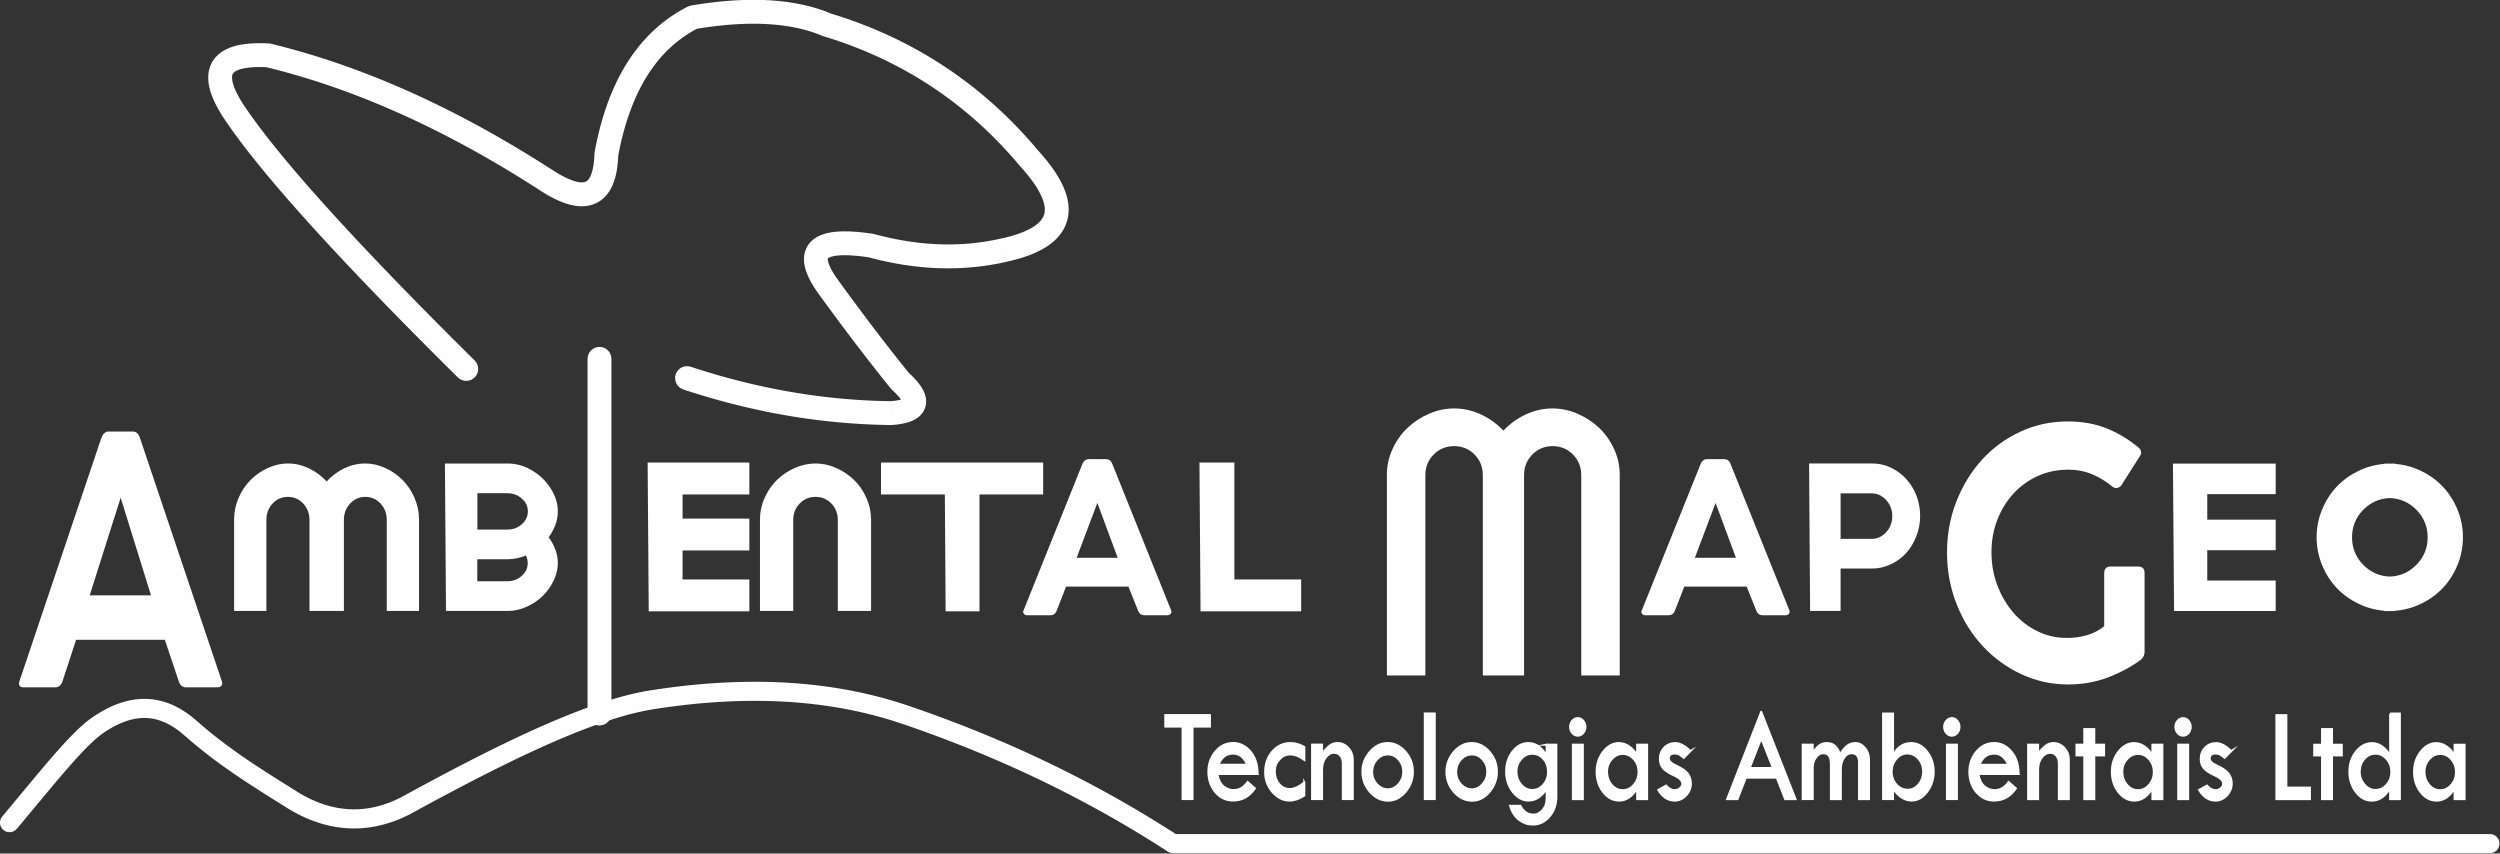
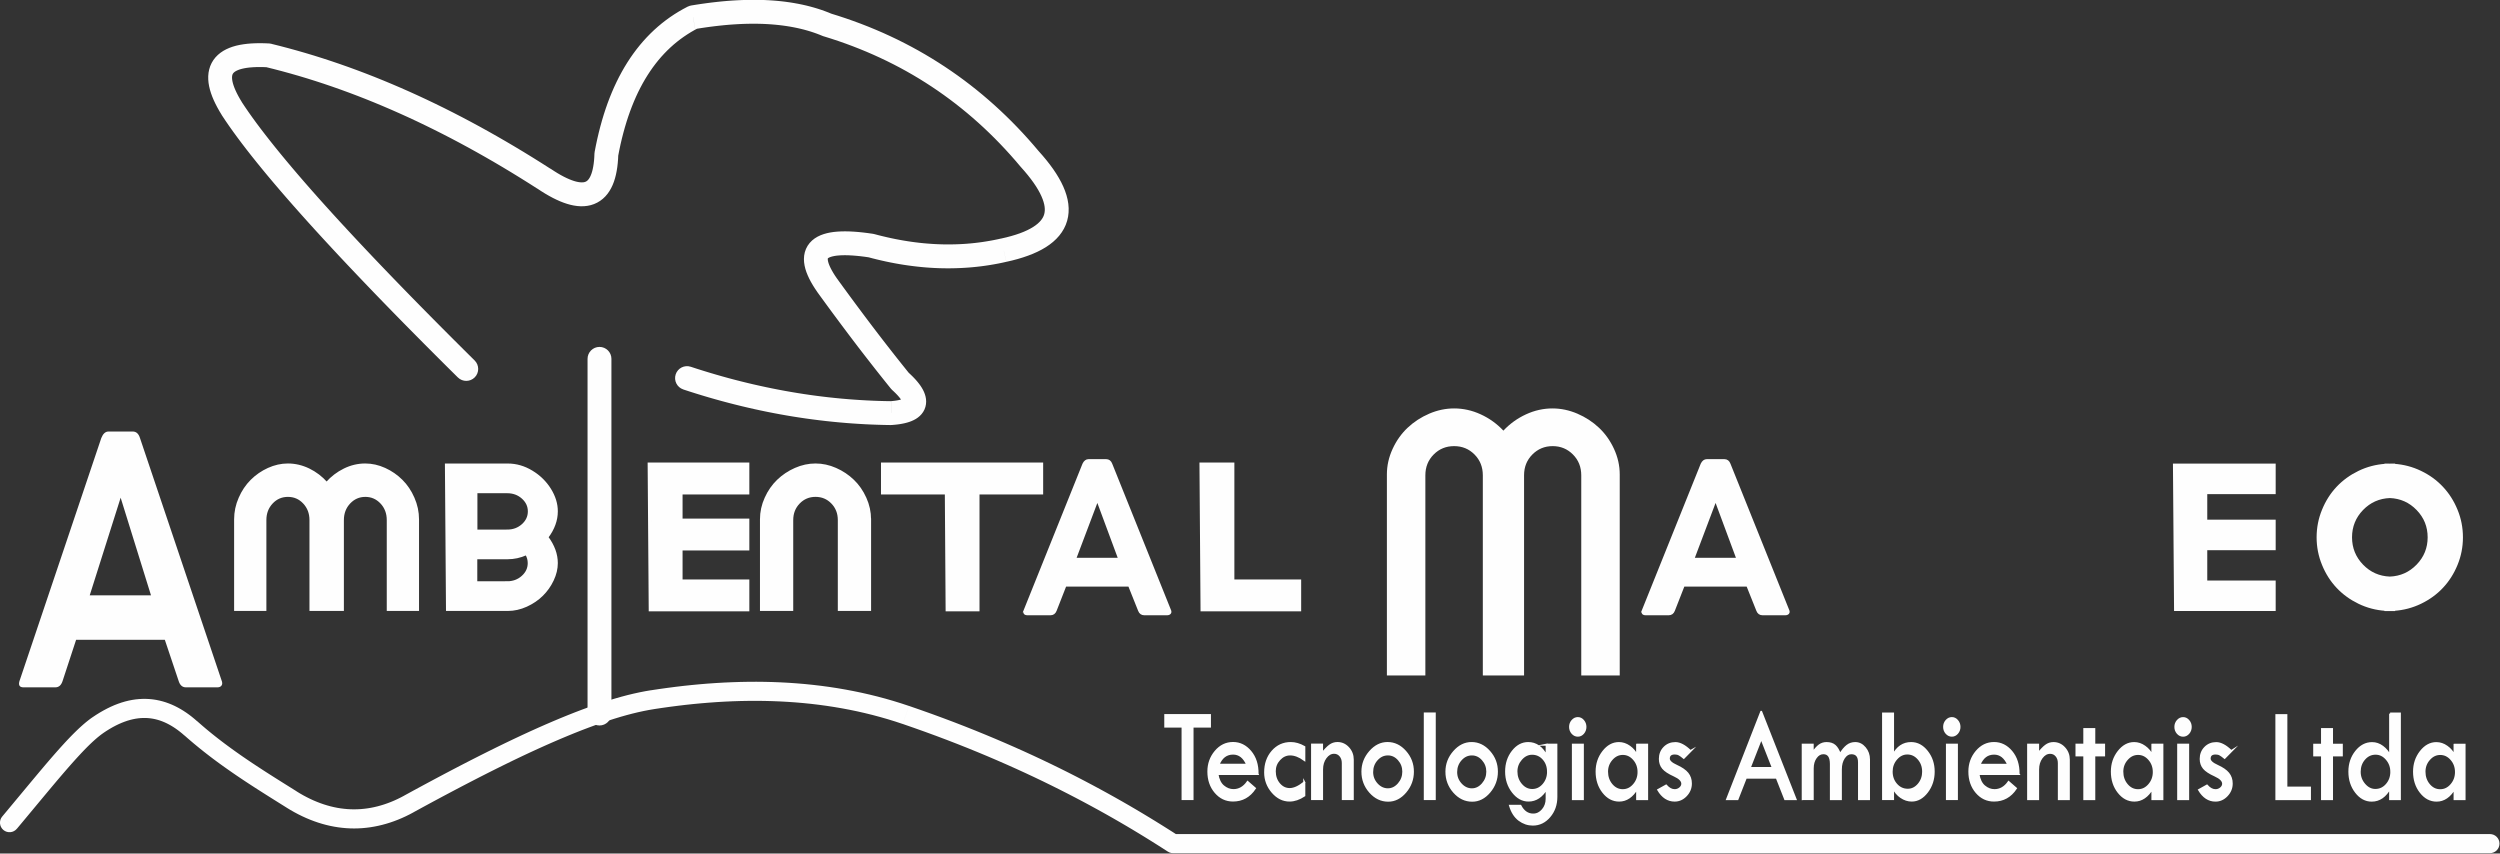
<svg xmlns="http://www.w3.org/2000/svg" xml:space="preserve" width="93.109mm" height="31.788mm" style="clip-rule:evenodd;fill-rule:evenodd;image-rendering:optimizeQuality;shape-rendering:geometricPrecision;text-rendering:geometricPrecision" viewBox="0 0 3039.017 1037.535" id="svg75">
  <rect x="0" y="0" width="3039.017" height="1037.535" fill="#333333" stroke="none" />
  <defs id="defs14">
    <style type="text/css" id="style2">       .str0 {stroke:#FEFEFE;stroke-width:2.49;stroke-miterlimit:22.926}    .fil1 {fill:none}    .fil0 {fill:#91D17B}    .fil2 {fill:#FEFEFE;fill-rule:nonzero}    .fil3 {fill:#FEFEFE;fill-rule:nonzero}     </style>
  </defs>
  <g id="Camada_x0020_1" transform="translate(-102.463,-259.975)">
    <path class="fil1" d="m 994.85,0 c 549.44,0 994.85,445.41 994.85,994.85 0,549.44 -445.41,994.85 -994.85,994.85 C 445.41,1989.7 0,1544.29 0,994.85 0,445.41 445.41,0 994.85,0 Z" id="path28" />
    <path class="fil2 str0" d="m 546.417,824.632 c 8.066,0 15.98,1.764 23.777,5.31 7.746,3.529 14.585,8.25 20.55,14.182 5.932,5.898 10.737,13.006 14.35,21.34 3.663,8.284 5.495,16.921 5.495,25.877 V 1001.403 H 573.857 V 892.182 c 0,-8.368 -2.655,-15.358 -7.948,-20.987 -5.327,-5.646 -11.762,-8.452 -19.357,-8.452 -7.595,0 -14.031,2.823 -19.357,8.452 -5.276,5.646 -7.948,12.619 -7.948,20.987 V 1001.403 H 479.893 V 892.182 c 0,-8.368 -2.672,-15.358 -7.965,-20.987 -5.276,-5.646 -11.762,-8.452 -19.475,-8.452 -7.713,0 -14.199,2.823 -19.475,8.452 -5.293,5.646 -7.948,12.619 -7.948,20.987 V 1001.403 H 388.298 V 891.341 c 0,-8.956 1.832,-17.593 5.478,-25.877 3.613,-8.334 8.435,-15.442 14.35,-21.34 5.965,-5.932 12.787,-10.653 20.55,-14.182 7.78,-3.529 15.694,-5.31 23.777,-5.31 8.704,0 17.173,1.983 25.407,5.965 8.234,3.999 15.425,9.477 21.659,16.467 6.2,-6.99 13.392,-12.451 21.592,-16.467 8.183,-3.999 16.618,-5.965 25.323,-5.965 z" id="path34" />
    <path class="fil2 str0" d="m 779.31,881.612 c 0,10.771 -3.814,21.239 -11.409,31.422 7.595,10.267 11.409,20.752 11.409,31.439 0,6.805 -1.63,13.661 -4.89,20.567 -3.26,6.906 -7.545,13.006 -12.922,18.299 -5.36,5.31 -11.762,9.628 -19.156,13.006 -7.444,3.361 -14.955,5.058 -22.55,5.058 h -73.934 l -1.311,-176.72 h 75.245 c 10.183,0 19.895,2.823 29.187,8.452 9.259,5.595 16.652,12.838 22.113,21.626 5.478,8.788 8.234,17.711 8.234,26.835 z m -60.425,86.218 c 7.276,0 13.527,-2.268 18.652,-6.873 5.125,-4.587 7.679,-10.048 7.679,-16.484 0,-3.949 -0.991,-7.578 -3.025,-10.855 -7.309,3.277 -14.82,4.923 -22.617,4.923 h -38.16 v 29.288 h 37.488 z m 0.168,-62.861 c 7.309,0 13.51,-2.268 18.635,-6.856 5.125,-4.587 7.679,-10.048 7.679,-16.484 0,-6.436 -2.554,-11.914 -7.679,-16.484 -5.125,-4.587 -11.325,-6.856 -18.635,-6.856 h -37.488 v 46.713 h 37.488 z" id="path36" />
    <polygon class="fil2 str0" points="595.13,1077.26 595.13,1100.7 643.44,1100.7 643.44,1121.28 573.12,1121.28 573.12,1121.13 572.35,1016.12 643.44,1016.12 643.44,1036.7 595.13,1036.7 595.13,1056.68 643.44,1056.68 643.44,1077.26 " id="polygon38" transform="matrix(1.68,0,0,1.68,-69.708,-882.731)" />
    <path class="fil2 str0" d="M 1160.123,891.325 V 1001.386 h -37.959 V 892.165 c 0,-8.368 -2.756,-15.358 -8.217,-20.987 -5.461,-5.646 -12.149,-8.452 -20.13,-8.452 -7.981,0 -14.669,2.823 -20.13,8.452 -5.461,5.646 -8.217,12.619 -8.217,20.987 V 1001.386 h -37.942 V 891.325 c 0,-8.973 1.882,-17.593 5.663,-25.877 3.73,-8.334 8.704,-15.442 14.82,-21.34 6.15,-5.932 13.224,-10.636 21.223,-14.165 8.049,-3.545 16.215,-5.31 24.566,-5.31 8.334,0 16.501,1.764 24.55,5.31 8.015,3.529 15.072,8.25 21.239,14.165 6.116,5.898 11.09,13.006 14.82,21.34 3.781,8.284 5.663,16.904 5.663,25.877 z" id="path40" />
    <polygon class="fil2 str0" points="787.95,1121.28 787.38,1036.7 741.19,1036.7 741.19,1016.12 856.04,1016.12 856.04,1036.7 809.99,1036.7 809.99,1121.28 " id="polygon42" transform="matrix(1.68,0,0,1.68,-69.708,-882.731)" />
    <polygon class="fil2 str0" points="971.63,1016.12 994.4,1016.12 994.4,1100.7 1042.73,1100.7 1042.73,1121.28 972.4,1121.28 972.4,1121.13 " id="polygon44" transform="matrix(1.68,0,0,1.68,-69.708,-882.731)" />
    <path class="fil2" d="m 1989.7,756.462 c 10.284,0 20.349,2.134 30.279,6.385 9.88,4.251 18.568,9.914 26.163,17.055 7.545,7.091 13.644,15.661 18.282,25.659 4.621,9.998 6.99,20.366 6.99,31.136 v 244.404 h -46.764 V 837.705 c 0,-10.065 -3.377,-18.484 -10.116,-25.255 -6.755,-6.789 -14.989,-10.166 -24.65,-10.166 -9.662,0 -17.879,3.377 -24.65,10.166 -6.738,6.772 -10.116,15.19 -10.116,25.255 v 243.395 h -50.124 V 837.705 c 0,-10.065 -3.394,-18.467 -10.116,-25.255 -6.721,-6.772 -14.972,-10.166 -24.802,-10.166 -9.813,0 -18.08,3.394 -24.802,10.166 -6.721,6.772 -10.132,15.19 -10.132,25.255 v 243.395 h -46.764 V 836.697 c 0,-10.771 2.369,-21.139 6.99,-31.136 4.621,-9.998 10.72,-18.568 18.265,-25.659 7.595,-7.141 16.299,-12.804 26.18,-17.055 9.914,-4.251 19.996,-6.385 30.263,-6.385 11.09,0 21.861,2.386 32.346,7.192 10.485,4.806 19.626,11.393 27.574,19.794 7.897,-8.402 17.055,-14.989 27.49,-19.794 10.418,-4.806 21.155,-7.192 32.245,-7.192 z" id="path46" style="stroke-width:1.68" />
-     <path class="fil2 str0" d="m 2378.175,824.649 c 10.351,0 19.895,2.823 28.7,8.418 8.771,5.646 15.711,13.258 20.819,22.836 5.108,9.595 7.646,20.08 7.646,31.389 0,8.452 -1.496,16.585 -4.587,24.281 -3.025,7.696 -7.091,14.35 -12.166,19.945 -5.125,5.595 -11.191,10.015 -18.248,13.342 -7.074,3.327 -14.451,5.007 -22.18,5.007 h -39.505 v 51.502 h -34.581 l -1.227,-176.72 h 75.296 z m -0.689,91.645 c 7.293,0 13.527,-2.823 18.702,-8.502 5.142,-5.646 7.763,-12.451 7.763,-20.416 0,-7.948 -2.621,-14.77 -7.763,-20.416 -5.175,-5.679 -11.409,-8.502 -18.702,-8.502 h -38.816 v 57.82 h 38.816 z" id="path48" />
    <path class="fil2 str0" d="m 2867.553,859.365 h -83.176 v 33.573 h 83.176 v 34.581 h -83.176 v 39.387 h 83.176 v 34.581 h -121.051 v -0.252 l -1.344,-176.468 h 122.395 V 859.348 Z m 145.18,-34.329 c 11.325,0.756 22.096,3.562 32.279,8.502 10.233,4.907 18.971,11.309 26.247,19.105 7.326,7.78 13.174,16.954 17.459,27.473 4.335,10.519 6.469,21.542 6.469,33.035 0,11.477 -2.134,22.516 -6.469,33.035 -4.285,10.519 -10.132,19.693 -17.459,27.473 -7.276,7.78 -16.03,14.165 -26.247,19.105 -10.183,4.923 -20.954,7.746 -32.279,8.502 v 0.252 h -4.587 -0.588 -0.638 -4.671 v -0.252 c -11.359,-0.756 -22.13,-3.562 -32.313,-8.502 -10.183,-4.923 -18.937,-11.325 -26.247,-19.105 -7.326,-7.78 -13.14,-16.954 -17.425,-27.473 -4.335,-10.519 -6.469,-21.542 -6.469,-33.035 0,-11.493 2.134,-22.516 6.469,-33.035 4.285,-10.519 10.099,-19.693 17.425,-27.473 7.309,-7.78 16.064,-14.182 26.247,-19.105 10.183,-4.923 20.954,-7.746 32.313,-8.502 v -0.252 h 4.671 c 0.084,0 0.202,0 0.336,0.034 0.084,0.05 0.218,0.084 0.302,0.084 0.084,0 0.168,-0.05 0.286,-0.084 0.134,-0.034 0.252,-0.034 0.302,-0.034 h 4.587 z m -5.159,137.081 c 13.123,-0.504 24.281,-5.478 33.438,-14.938 9.175,-9.511 13.762,-20.819 13.762,-34.027 0,-13.224 -4.587,-24.566 -13.762,-34.043 -9.175,-9.46 -20.315,-14.434 -33.438,-14.938 -13.174,0.504 -24.331,5.478 -33.506,14.938 -9.124,9.477 -13.711,20.836 -13.711,34.043 0,13.207 4.587,24.533 13.711,34.027 9.175,9.477 20.332,14.434 33.506,14.938 z" id="path50" />
    <path class="fil2 str0" d="m 2099.829,1001.369 71.195,-177.224 c 1.512,-3.193 3.613,-4.806 6.318,-4.806 h 21.206 c 3.025,0 5.142,1.596 6.318,4.806 l 71.195,177.224 c 0.84,1.697 0.891,2.991 0.134,3.915 -0.756,0.924 -1.983,1.378 -3.663,1.378 h -27.524 c -3.025,0 -5.142,-1.512 -6.318,-4.554 l -12.115,-30.296 h -77.497 l -11.863,30.296 c -1.176,3.025 -3.277,4.554 -6.301,4.554 h -27.776 c -3.697,0 -4.789,-1.764 -3.293,-5.31 z m 88.116,-133.552 -27.003,71.447 h 53.518 l -26.499,-71.447 z" id="path52" />
    <path class="fil2 str0" d="m 1348.303,1001.369 71.195,-177.224 c 1.512,-3.193 3.613,-4.806 6.318,-4.806 h 21.206 c 3.025,0 5.142,1.596 6.318,4.806 l 71.195,177.224 c 0.84,1.697 0.89,2.991 0.134,3.915 -0.756,0.924 -1.983,1.378 -3.663,1.378 h -27.524 c -3.025,0 -5.142,-1.512 -6.318,-4.554 l -12.115,-30.296 h -77.497 l -11.863,30.296 c -1.176,3.025 -3.277,4.554 -6.301,4.554 h -27.776 c -3.697,0 -4.789,-1.764 -3.293,-5.31 z m 88.116,-133.552 -27.003,71.447 h 53.518 l -26.499,-71.447 z" id="path54" />
    <path class="fil2" d="m 126.537,1086.713 99.038,-294.208 c 2.1,-5.31 5.024,-7.965 8.771,-7.965 h 29.507 c 4.218,0 7.141,2.655 8.788,7.965 l 99.038,294.208 c 1.176,2.789 1.227,4.957 0.168,6.503 -1.042,1.529 -2.756,2.302 -5.091,2.302 H 328.462 c -4.218,0 -7.141,-2.504 -8.771,-7.545 l -16.87,-50.292 H 194.993 l -16.501,50.292 c -1.647,5.024 -4.57,7.545 -8.788,7.545 h -38.631 c -5.142,0 -6.671,-2.941 -4.57,-8.805 z M 249.117,865.011 211.545,983.625 h 74.455 L 249.134,865.011 Z" id="path56" style="stroke-width:1.68" />
-     <path class="fil2" d="m 2616.579,1035.429 c 7.427,0 15.039,-1.126 22.836,-3.344 7.797,-2.235 14.77,-5.881 20.903,-10.905 V 957.059 c 0,-5.595 2.554,-8.385 7.679,-8.385 h 34.144 c 1.798,0 3.445,0.555 4.99,1.68 1.529,1.126 2.285,3.344 2.285,6.705 v 95.14 c 0,3.63 -1.277,6.705 -3.831,9.225 -11.51,8.654 -24.869,15.93 -40.093,21.794 -15.207,5.864 -31.506,8.805 -48.914,8.805 -20.198,0 -39.252,-4.184 -57.165,-12.569 -17.895,-8.385 -33.556,-19.845 -46.999,-34.363 -13.426,-14.535 -23.978,-31.573 -31.641,-51.132 -7.679,-19.559 -11.51,-40.378 -11.51,-62.441 0,-22.063 3.831,-42.815 11.51,-62.222 7.679,-19.425 18.08,-36.329 31.254,-50.712 13.174,-14.384 28.717,-25.709 46.612,-33.943 17.895,-8.25 36.967,-12.367 57.165,-12.367 17.391,0 32.985,2.722 46.797,8.166 13.812,5.444 26.852,13.207 39.118,23.256 2.05,1.68 3.193,3.495 3.445,5.444 0.252,1.966 -0.252,3.781 -1.529,5.444 l -22.634,35.623 c -1.277,1.411 -2.806,2.369 -4.604,2.941 -1.798,0.555 -3.831,0 -6.133,-1.68 -7.41,-6.15 -15.543,-11.107 -24.365,-14.888 -8.822,-3.781 -18.601,-5.663 -29.355,-5.663 -13.291,0 -25.642,2.588 -37.018,7.746 -11.393,5.175 -21.223,12.3 -29.54,21.374 -8.301,9.091 -14.837,19.693 -19.559,31.842 -4.739,12.166 -7.108,25.356 -7.108,39.605 0,14.249 2.437,27.742 7.293,40.445 4.856,12.72 11.443,23.827 19.761,33.321 8.301,9.494 18.148,16.971 29.54,22.416 11.376,5.444 23.592,8.032 36.631,7.763 z" id="path58" style="stroke-width:1.68" />
    <path class="fil2 str0" d="m 1519.007,1129.259 h 54.241 v 13.947 h -21.155 v 88.083 h -12.065 v -88.083 h -21.021 z m 112.162,71.531 h -48.847 c 1.059,6.839 3.478,11.813 7.242,14.955 3.781,3.142 7.881,4.722 12.334,4.722 6.839,0 12.586,-3.277 17.207,-9.847 l 8.805,7.679 c -6.604,9.88 -15.459,14.787 -26.566,14.787 -8.519,0 -15.61,-3.361 -21.357,-10.116 -5.73,-6.721 -8.586,-15.089 -8.586,-25.104 0,-9.376 2.907,-17.475 8.704,-24.365 5.797,-6.856 12.871,-10.317 21.239,-10.317 8.234,0 15.291,3.478 21.155,10.435 5.864,6.973 8.755,16.014 8.654,27.12 z m -47.553,-11.157 h 35.068 c -3.915,-9.074 -9.662,-13.611 -17.257,-13.611 -8.301,0 -14.249,4.537 -17.811,13.611 z m 104.348,21.491 v 15.913 c -6.15,4.05 -12.115,6.083 -17.879,6.083 -7.898,0 -14.82,-3.445 -20.752,-10.3 -5.931,-6.889 -8.922,-14.854 -8.922,-23.878 0,-10.284 2.957,-18.786 8.872,-25.558 5.915,-6.755 13.342,-10.149 22.264,-10.149 5.31,0 10.788,1.579 16.434,4.755 v 15.593 c -6.049,-4.369 -11.779,-6.553 -17.207,-6.553 -4.991,0 -9.359,2.016 -13.107,6.1 -3.747,4.05 -5.612,8.805 -5.612,14.266 0,6.133 1.764,11.292 5.276,15.509 3.512,4.184 7.814,6.285 12.905,6.285 5.175,0 11.09,-2.672 17.744,-8.032 z m 9.494,20.164 v -66.104 h 12.065 v 10.956 c 3.445,-4.419 6.553,-7.679 9.36,-9.78 2.789,-2.1 5.915,-3.142 9.359,-3.142 5.142,0 9.527,1.966 13.174,5.931 3.646,3.966 5.461,8.721 5.461,14.3 v 47.839 h -12.065 v -43.789 c 0,-3.613 -0.991,-6.553 -3.008,-8.939 -2,-2.353 -4.52,-3.529 -7.595,-3.529 -3.999,0 -7.427,1.966 -10.334,5.915 -2.89,3.932 -4.335,8.687 -4.335,14.266 v 36.077 h -12.065 z m 61.197,-33.321 c 0,-9.074 3.075,-17.122 9.242,-24.163 6.184,-7.057 13.275,-10.586 21.273,-10.586 8.234,0 15.425,3.478 21.575,10.418 6.15,6.957 9.225,15.039 9.225,24.331 0,9.326 -3.025,17.526 -9.057,24.634 -6.032,7.108 -13.006,10.67 -20.92,10.67 -8.452,0 -15.812,-3.495 -22.029,-10.519 -6.217,-7.024 -9.326,-15.291 -9.326,-24.768 z m 49.687,0.034 c 0,-5.663 -1.848,-10.553 -5.562,-14.736 -3.697,-4.184 -8.099,-6.251 -13.174,-6.251 -5.226,0 -9.729,2.1 -13.527,6.352 -3.764,4.234 -5.646,9.259 -5.646,15.14 0,5.612 1.916,10.502 5.73,14.703 3.814,4.184 8.301,6.284 13.443,6.284 4.991,0 9.359,-2.168 13.107,-6.452 3.764,-4.319 5.629,-9.326 5.629,-15.039 z m 26.129,-70.691 h 12.065 v 103.995 h -12.065 z m 26.297,70.674 c 0,-9.074 3.075,-17.122 9.242,-24.163 6.184,-7.057 13.275,-10.586 21.273,-10.586 8.234,0 15.425,3.478 21.575,10.418 6.167,6.957 9.225,15.039 9.225,24.331 0,9.326 -3.025,17.526 -9.057,24.634 -6.032,7.108 -13.006,10.67 -20.92,10.67 -8.452,0 -15.812,-3.495 -22.029,-10.519 -6.217,-7.024 -9.326,-15.291 -9.326,-24.768 z m 49.687,0.034 c 0,-5.663 -1.848,-10.553 -5.562,-14.736 -3.697,-4.184 -8.099,-6.251 -13.174,-6.251 -5.226,0 -9.729,2.1 -13.51,6.352 -3.764,4.234 -5.663,9.259 -5.663,15.14 0,5.612 1.916,10.502 5.73,14.703 3.814,4.184 8.301,6.284 13.443,6.284 4.99,0 9.359,-2.168 13.107,-6.452 3.764,-4.319 5.629,-9.326 5.629,-15.039 z m 72.12,-32.8 h 11.779 v 63.449 c 0,9.343 -2.789,17.307 -8.351,23.844 -5.562,6.537 -12.3,9.813 -20.214,9.813 -6.016,0 -11.527,-1.882 -16.568,-5.629 -5.041,-3.781 -8.738,-9.494 -11.09,-17.173 h 12.502 c 3.73,7.108 8.956,10.67 15.594,10.67 4.52,0 8.368,-1.882 11.577,-5.663 3.193,-3.747 4.789,-8.284 4.789,-13.56 v -12.502 c -5.831,9.763 -13.157,14.652 -22.029,14.652 -7.309,0 -13.678,-3.495 -19.105,-10.469 -5.411,-6.973 -8.133,-15.224 -8.133,-24.734 0,-9.544 2.655,-17.694 7.931,-24.465 5.31,-6.805 11.594,-10.2 18.887,-10.2 9.443,0 16.921,5.31 22.449,15.913 v -13.947 z m 1.714,32.867 c 0,-6.234 -1.865,-11.426 -5.596,-15.61 -3.713,-4.184 -8.318,-6.268 -13.829,-6.268 -5.041,0 -9.477,2.168 -13.308,6.503 -3.831,4.352 -5.747,9.343 -5.747,15.039 0,6.15 1.899,11.46 5.679,15.913 3.781,4.453 8.301,6.671 13.543,6.671 5.293,0 9.847,-2.168 13.611,-6.503 3.764,-4.352 5.663,-9.595 5.663,-15.745 z m 26.801,-54.51 c 0,-2.89 0.924,-5.394 2.772,-7.494 1.865,-2.1 4.05,-3.176 6.604,-3.176 2.504,0 4.671,1.059 6.486,3.176 1.815,2.1 2.739,4.604 2.739,7.494 0,2.924 -0.924,5.444 -2.739,7.545 -1.815,2.084 -3.966,3.125 -6.486,3.125 -2.554,0 -4.722,-1.042 -6.604,-3.125 -1.848,-2.1 -2.772,-4.604 -2.772,-7.545 z m 3.411,21.659 h 12.065 v 66.104 h -12.065 z m 78.118,0 h 12.065 v 66.104 H 2092.62 v -13.123 c -5.898,9.964 -13.174,14.938 -21.895,14.938 -7.545,0 -14.014,-3.428 -19.357,-10.284 -5.343,-6.839 -8.032,-15.157 -8.032,-24.936 0,-9.275 2.688,-17.358 8.082,-24.281 5.394,-6.906 11.745,-10.384 19.005,-10.384 4.503,0 8.755,1.428 12.804,4.302 4.033,2.84 7.141,6.553 9.359,11.124 v -13.459 z m 1.697,33.17 c 0,-6.049 -1.882,-11.241 -5.663,-15.526 -3.764,-4.318 -8.284,-6.469 -13.543,-6.469 -5.142,0 -9.595,2.134 -13.409,6.436 -3.814,4.285 -5.73,9.326 -5.73,15.123 0,6.268 1.865,11.594 5.579,15.997 3.713,4.402 8.25,6.587 13.56,6.587 5.26,0 9.78,-2.184 13.543,-6.553 3.764,-4.352 5.663,-9.544 5.663,-15.56 z m 63.012,-25.423 -8.049,8.166 c -2.067,-1.714 -3.865,-3.041 -5.411,-3.915 -1.529,-0.907 -3.327,-1.344 -5.411,-1.344 -4.923,0 -7.393,2.084 -7.393,6.268 0,3.008 3.092,5.915 9.326,8.721 6.217,2.823 10.687,5.915 13.426,9.275 2.722,3.394 4.083,7.444 4.083,12.216 0,5.545 -1.966,10.418 -5.898,14.552 -3.932,4.15 -8.553,6.234 -13.846,6.234 -8.082,0 -14.703,-4.335 -19.878,-12.938 l 9.477,-5.276 c 3.344,3.73 6.788,5.579 10.418,5.579 2.47,0 4.654,-0.79 6.52,-2.369 1.865,-1.563 2.806,-3.394 2.806,-5.495 0,-3.697 -3.293,-7.024 -9.847,-9.998 -6.587,-2.957 -11.124,-5.965 -13.627,-8.973 -2.52,-3.025 -3.781,-6.755 -3.781,-11.174 0,-5.495 1.798,-10.082 5.377,-13.728 3.596,-3.663 8.082,-5.495 13.51,-5.495 5.394,0 11.477,3.226 18.164,9.712 z m 86.083,-47.604 41.672,105.961 h -12.569 l -10.25,-26.079 h -37.505 l -10.2,26.079 h -12.535 l 41.37,-105.961 z m 0.05,32.044 -14.148,36.194 h 28.364 z m 50.427,73.918 v -66.104 h 12.065 v 9.998 c 2.789,-4.15 5.495,-7.192 8.032,-9.091 2.554,-1.916 5.478,-2.873 8.805,-2.873 4.318,0 7.713,1.092 10.149,3.277 2.453,2.184 4.537,5.679 6.234,10.502 3.008,-4.823 5.915,-8.318 8.738,-10.502 2.823,-2.184 6.066,-3.277 9.78,-3.277 4.554,0 8.469,1.966 11.762,5.915 3.293,3.932 4.94,8.586 4.94,13.997 v 48.175 h -12.065 v -44.714 c 0,-7.36 -3.109,-11.056 -9.359,-11.056 -3.562,0 -6.57,1.899 -9.057,5.629 -2.487,3.781 -3.713,8.418 -3.713,13.947 v 36.194 h -12.065 v -42.764 c 0,-8.671 -3.058,-13.023 -9.158,-13.023 -3.63,0 -6.705,1.781 -9.208,5.31 -2.537,3.529 -3.781,7.914 -3.781,13.09 v 37.37 h -12.065 z m 97.677,-103.995 h 12.065 v 50.796 c 5.142,-9.914 12.468,-14.871 22.012,-14.871 7.427,0 13.812,3.411 19.256,10.284 5.411,6.839 8.133,14.955 8.133,24.381 0,9.41 -2.672,17.627 -7.998,24.65 -5.343,7.024 -11.578,10.553 -18.669,10.553 -4.587,0 -8.922,-1.428 -13.039,-4.234 -4.117,-2.806 -7.326,-6.671 -9.695,-11.51 v 13.947 h -12.065 z m 48.696,70.557 c 0,-6.049 -1.882,-11.225 -5.629,-15.526 -3.764,-4.318 -8.301,-6.486 -13.627,-6.486 -5.159,0 -9.628,2.201 -13.392,6.57 -3.781,4.352 -5.679,9.511 -5.679,15.442 0,6.234 1.899,11.46 5.679,15.728 3.764,4.251 8.418,6.402 13.947,6.402 5.108,0 9.477,-2.168 13.174,-6.503 3.697,-4.352 5.545,-9.544 5.545,-15.61 z m 25.524,-54.325 c 0,-2.89 0.924,-5.394 2.772,-7.494 1.865,-2.1 4.05,-3.176 6.604,-3.176 2.504,0 4.654,1.059 6.486,3.176 1.815,2.1 2.739,4.604 2.739,7.494 0,2.924 -0.924,5.444 -2.739,7.545 -1.832,2.084 -3.982,3.125 -6.486,3.125 -2.554,0 -4.739,-1.042 -6.604,-3.125 -1.848,-2.1 -2.772,-4.604 -2.772,-7.545 z m 3.411,21.659 h 12.065 v 66.104 h -12.065 z m 87.058,35.606 h -48.847 c 1.075,6.839 3.478,11.813 7.242,14.955 3.781,3.142 7.881,4.722 12.317,4.722 6.839,0 12.586,-3.277 17.206,-9.847 l 8.805,7.679 c -6.604,9.88 -15.459,14.787 -26.549,14.787 -8.519,0 -15.61,-3.361 -21.374,-10.116 -5.713,-6.721 -8.586,-15.089 -8.586,-25.104 0,-9.376 2.907,-17.475 8.704,-24.365 5.797,-6.856 12.871,-10.317 21.239,-10.317 8.234,0 15.291,3.478 21.155,10.435 5.864,6.973 8.755,16.014 8.654,27.12 z m -47.553,-11.157 h 35.069 c -3.898,-9.074 -9.645,-13.611 -17.257,-13.611 -8.301,0 -14.232,4.537 -17.811,13.611 z m 59.198,41.672 v -66.104 h 12.065 v 10.956 c 3.445,-4.419 6.553,-7.679 9.343,-9.78 2.789,-2.1 5.932,-3.142 9.359,-3.142 5.125,0 9.527,1.966 13.174,5.932 3.646,3.966 5.461,8.721 5.461,14.3 v 47.839 h -12.065 v -43.789 c 0,-3.613 -0.991,-6.553 -3.008,-8.939 -1.983,-2.353 -4.52,-3.529 -7.595,-3.529 -3.999,0 -7.427,1.966 -10.334,5.915 -2.89,3.932 -4.335,8.687 -4.335,14.266 v 36.077 z m 68.288,-85.125 h 12.065 v 19.021 h 11.914 v 12.955 h -11.914 v 53.149 h -12.065 v -53.149 h -9.511 v -12.955 h 9.511 z m 82.773,19.021 h 12.065 v 66.104 h -12.065 v -13.123 c -5.898,9.964 -13.191,14.938 -21.895,14.938 -7.545,0 -13.997,-3.428 -19.357,-10.284 -5.36,-6.839 -8.032,-15.157 -8.032,-24.936 0,-9.275 2.689,-17.358 8.082,-24.281 5.394,-6.906 11.729,-10.384 19.005,-10.384 4.503,0 8.755,1.428 12.804,4.302 4.016,2.84 7.141,6.553 9.359,11.124 v -13.459 z m 1.697,33.17 c 0,-6.049 -1.899,-11.241 -5.663,-15.526 -3.764,-4.318 -8.284,-6.469 -13.527,-6.469 -5.142,0 -9.611,2.134 -13.426,6.436 -3.814,4.285 -5.713,9.326 -5.713,15.123 0,6.268 1.865,11.594 5.579,15.997 3.713,4.402 8.234,6.587 13.56,6.587 5.259,0 9.78,-2.184 13.527,-6.553 3.764,-4.352 5.663,-9.544 5.663,-15.56 z m 26.23,-54.812 c 0,-2.89 0.924,-5.394 2.772,-7.494 1.865,-2.1 4.05,-3.176 6.604,-3.176 2.504,0 4.654,1.059 6.486,3.176 1.815,2.1 2.739,4.604 2.739,7.494 0,2.924 -0.924,5.444 -2.739,7.545 -1.831,2.084 -3.982,3.125 -6.486,3.125 -2.554,0 -4.739,-1.042 -6.604,-3.125 -1.848,-2.1 -2.772,-4.604 -2.772,-7.545 z m 3.411,21.659 h 12.065 v 66.104 h -12.065 z m 64.474,7.746 -8.049,8.166 c -2.084,-1.714 -3.882,-3.041 -5.411,-3.915 -1.546,-0.907 -3.344,-1.344 -5.427,-1.344 -4.923,0 -7.394,2.084 -7.394,6.268 0,3.008 3.092,5.915 9.326,8.721 6.234,2.823 10.704,5.915 13.426,9.275 2.722,3.394 4.083,7.444 4.083,12.216 0,5.545 -1.966,10.418 -5.898,14.552 -3.932,4.15 -8.536,6.234 -13.829,6.234 -8.099,0 -14.703,-4.335 -19.878,-12.938 l 9.477,-5.276 c 3.344,3.73 6.788,5.579 10.418,5.579 2.487,0 4.654,-0.79 6.52,-2.369 1.865,-1.563 2.806,-3.394 2.806,-5.495 0,-3.697 -3.293,-7.024 -9.847,-9.998 -6.587,-2.957 -11.124,-5.965 -13.627,-8.973 -2.521,-3.025 -3.798,-6.755 -3.798,-11.174 0,-5.495 1.798,-10.082 5.377,-13.728 3.596,-3.663 8.082,-5.495 13.51,-5.495 5.394,0 11.477,3.226 18.181,9.712 z m 54.913,-43.655 h 12.065 v 88.083 h 28.666 v 13.947 h -40.748 v -102.029 z m 55.484,16.904 h 12.065 v 19.021 h 11.93 v 12.955 h -11.93 v 53.149 h -12.065 v -53.149 h -9.511 v -12.955 h 9.511 z m 82.773,-18.853 h 11.779 v 103.995 h -11.779 v -13.779 c -5.696,10.384 -13.157,15.593 -22.382,15.593 -7.461,0 -13.829,-3.445 -19.156,-10.368 -5.327,-6.889 -7.998,-15.173 -7.998,-24.852 0,-9.477 2.722,-17.61 8.15,-24.432 5.427,-6.805 11.914,-10.233 19.441,-10.233 4.52,0 8.704,1.445 12.602,4.318 3.898,2.89 7.024,6.654 9.359,11.292 v -51.536 z m 1.428,70.725 c 0,-5.932 -1.899,-11.09 -5.663,-15.442 -3.764,-4.369 -8.267,-6.553 -13.493,-6.553 -5.394,0 -9.964,2.134 -13.695,6.402 -3.764,4.268 -5.629,9.46 -5.629,15.61 0,5.898 1.916,11.073 5.73,15.476 3.814,4.436 8.267,6.654 13.342,6.654 5.394,0 9.998,-2.134 13.762,-6.436 3.764,-4.285 5.663,-9.511 5.663,-15.694 z m 76.925,-32.834 h 12.065 v 66.104 h -12.065 v -13.123 c -5.898,9.964 -13.174,14.938 -21.895,14.938 -7.545,0 -14.014,-3.428 -19.357,-10.284 -5.36,-6.839 -8.032,-15.156 -8.032,-24.936 0,-9.275 2.688,-17.358 8.082,-24.281 5.394,-6.906 11.745,-10.384 19.005,-10.384 4.503,0 8.755,1.428 12.804,4.302 4.016,2.84 7.141,6.553 9.359,11.124 v -13.459 z m 1.697,33.17 c 0,-6.049 -1.882,-11.241 -5.663,-15.526 -3.764,-4.318 -8.284,-6.469 -13.543,-6.469 -5.142,0 -9.595,2.134 -13.426,6.436 -3.814,4.285 -5.713,9.326 -5.713,15.123 0,6.268 1.865,11.594 5.579,15.997 3.713,4.402 8.234,6.587 13.56,6.587 5.259,0 9.78,-2.184 13.543,-6.553 3.764,-4.352 5.663,-9.544 5.663,-15.56 z" id="path60" />
    <g id="g64" transform="matrix(1.68,0,0,1.68,-69.708,-882.731)">
      <path class="fil2" d="m 445.93,941.01 c 3.39,3.35 3.42,8.83 0.07,12.21 -3.35,3.39 -8.83,3.42 -12.21,0.07 l 12.15,-12.28 z m -183.05,-177.67 14.67,-9.12 -0.1,-0.15 2.36,3.55 2.55,3.71 2.74,3.86 2.93,4.02 3.12,4.16 3.31,4.31 3.5,4.47 3.68,4.61 3.87,4.76 4.06,4.91 4.24,5.05 4.43,5.2 4.62,5.35 4.8,5.49 4.99,5.63 5.18,5.78 5.37,5.93 5.55,6.07 5.74,6.21 5.92,6.36 6.11,6.5 6.29,6.65 6.48,6.79 6.66,6.93 6.85,7.08 7.03,7.22 7.22,7.36 7.41,7.51 7.59,7.65 7.78,7.8 7.96,7.94 8.15,8.08 -12.15,12.28 -8.18,-8.11 -7.99,-7.97 -7.81,-7.83 -7.62,-7.69 -7.45,-7.54 -7.26,-7.41 -7.07,-7.26 -6.89,-7.12 -6.7,-6.98 -6.52,-6.84 -6.34,-6.69 -6.16,-6.55 -5.97,-6.42 -5.79,-6.27 -5.61,-6.13 -5.42,-5.99 -5.24,-5.85 -5.06,-5.71 -4.88,-5.57 -4.69,-5.42 -4.51,-5.29 -4.33,-5.15 -4.14,-5.01 -3.96,-4.87 -3.79,-4.74 -3.6,-4.6 -3.42,-4.46 -3.24,-4.33 -3.06,-4.19 -2.88,-4.06 -2.7,-3.93 -2.52,-3.8 -0.1,-0.15 z m 0.1,0.15 c -2.6,-4 -1.47,-9.35 2.52,-11.95 4,-2.6 9.35,-1.47 11.95,2.52 z m 35.71,-51.66 -4.07,16.79 1.57,0.23 -2.97,-0.12 -2.79,-0.04 -2.61,0.04 -2.43,0.11 -2.25,0.18 -2.06,0.25 -1.86,0.32 -1.66,0.37 -1.46,0.41 -1.25,0.45 -1.06,0.47 -0.85,0.46 -0.67,0.44 -0.51,0.42 -0.38,0.39 -0.28,0.36 -0.21,0.36 -0.18,0.4 -0.15,0.48 -0.11,0.59 -0.07,0.74 0.01,0.91 0.1,1.06 0.21,1.23 0.34,1.41 0.48,1.55 0.62,1.69 0.78,1.84 0.93,1.97 1.09,2.1 1.24,2.21 1.4,2.33 -14.67,9.12 -1.66,-2.75 -1.51,-2.7 -1.37,-2.64 -1.22,-2.59 -1.07,-2.55 -0.92,-2.52 -0.76,-2.49 -0.59,-2.47 -0.42,-2.47 -0.22,-2.47 -0.01,-2.45 0.22,-2.44 0.48,-2.43 0.74,-2.36 1.02,-2.27 1.29,-2.14 1.52,-1.96 1.73,-1.76 1.9,-1.56 2.05,-1.37 2.17,-1.17 2.27,-1 2.37,-0.85 2.47,-0.71 2.58,-0.57 2.68,-0.45 2.79,-0.35 2.9,-0.24 3.02,-0.14 3.14,-0.05 3.27,0.05 3.4,0.14 1.57,0.23 z m -1.57,-0.23 c 4.76,0.25 8.41,4.32 8.16,9.08 -0.25,4.76 -4.32,8.41 -9.08,8.16 l 0.92,-17.25 z m 203.76,90.7 -9.67,14.32 0.16,0.11 -6.31,-4.02 -6.31,-3.94 -6.29,-3.86 -6.28,-3.78 -6.27,-3.69 -6.26,-3.61 -6.25,-3.53 -6.24,-3.45 -6.23,-3.37 -6.21,-3.28 -6.21,-3.2 -6.2,-3.12 -6.19,-3.04 -6.18,-2.96 -6.16,-2.87 -6.16,-2.79 -6.14,-2.71 -6.14,-2.63 -6.12,-2.55 -6.11,-2.47 -6.1,-2.38 -6.09,-2.3 -6.08,-2.22 -6.07,-2.14 -6.06,-2.06 -6.04,-1.97 -6.04,-1.9 -6.03,-1.81 -6.02,-1.73 -6.01,-1.65 -5.99,-1.57 -5.98,-1.49 4.07,-16.79 6.19,1.54 6.2,1.63 6.2,1.71 6.22,1.79 6.22,1.87 6.23,1.96 6.23,2.04 6.25,2.12 6.26,2.21 6.26,2.29 6.27,2.37 6.28,2.45 6.29,2.54 6.29,2.62 6.3,2.7 6.31,2.78 6.32,2.87 6.33,2.95 6.33,3.03 6.34,3.11 6.35,3.2 6.36,3.28 6.36,3.36 6.37,3.44 6.38,3.53 6.39,3.61 6.4,3.69 6.4,3.77 6.41,3.85 6.42,3.94 6.43,4.02 6.44,4.1 0.16,0.11 z m -0.16,-0.11 c 4.01,2.58 5.17,7.92 2.59,11.94 -2.58,4.01 -7.92,5.17 -11.94,2.59 l 9.34,-14.53 z m 32,-11.93 16.99,3.13 0.14,-1.3 -0.14,3.14 -0.24,3.02 -0.34,2.9 -0.44,2.79 -0.54,2.67 -0.66,2.57 -0.78,2.47 -0.92,2.36 -1.07,2.25 -1.23,2.14 -1.41,2.03 -1.6,1.88 -1.78,1.7 -1.97,1.51 -2.13,1.28 -2.25,1.03 -2.36,0.78 -2.42,0.51 -2.45,0.27 -2.47,0.04 -2.47,-0.17 -2.48,-0.36 -2.5,-0.54 -2.51,-0.71 -2.53,-0.86 -2.57,-1.02 -2.6,-1.17 -2.65,-1.31 -2.7,-1.46 -2.75,-1.6 -2.81,-1.75 -2.87,-1.89 9.67,-14.32 2.51,1.65 2.41,1.5 2.3,1.34 2.19,1.18 2.07,1.02 1.96,0.88 1.83,0.72 1.69,0.58 1.55,0.44 1.4,0.3 1.25,0.18 1.1,0.08 0.93,-0.01 0.78,-0.08 0.66,-0.14 0.55,-0.18 0.49,-0.23 0.45,-0.27 0.44,-0.34 0.47,-0.44 0.48,-0.57 0.5,-0.72 0.52,-0.9 0.52,-1.1 0.5,-1.28 0.47,-1.48 0.43,-1.67 0.38,-1.87 0.33,-2.06 0.26,-2.24 0.19,-2.42 0.12,-2.61 0.14,-1.3 z m -0.14,1.3 c 0.15,-4.77 4.14,-8.51 8.9,-8.37 4.77,0.15 8.51,4.14 8.37,8.9 l -17.27,-0.54 z m 69.99,-107.4 2.87,17.04 2.48,-0.82 -2.77,1.47 -2.71,1.56 -2.64,1.65 -2.58,1.73 -2.51,1.81 -2.45,1.9 -2.39,1.99 -2.33,2.09 -2.27,2.17 -2.21,2.27 -2.15,2.35 -2.09,2.45 -2.03,2.55 -1.97,2.63 -1.91,2.74 -1.85,2.83 -1.8,2.93 -1.74,3.03 -1.67,3.12 -1.62,3.22 -1.55,3.33 -1.49,3.42 -1.43,3.53 -1.37,3.62 -1.31,3.72 -1.24,3.83 -1.18,3.93 -1.12,4.03 -1.06,4.13 -0.99,4.23 -0.92,4.33 -0.86,4.43 -16.99,-3.13 0.92,-4.75 0.99,-4.65 1.07,-4.57 1.14,-4.47 1.21,-4.38 1.29,-4.29 1.36,-4.19 1.44,-4.11 1.52,-4.01 1.59,-3.92 1.67,-3.83 1.75,-3.74 1.82,-3.65 1.91,-3.55 1.98,-3.46 2.06,-3.36 2.14,-3.27 2.22,-3.17 2.3,-3.08 2.38,-2.98 2.45,-2.88 2.54,-2.78 2.61,-2.68 2.69,-2.58 2.77,-2.48 2.85,-2.38 2.92,-2.27 3,-2.17 3.07,-2.06 3.15,-1.96 3.22,-1.85 3.3,-1.75 2.48,-0.82 z m -2.48,0.82 c 4.25,-2.16 9.45,-0.46 11.61,3.79 2.16,4.25 0.46,9.45 -3.79,11.61 l -7.83,-15.4 z m 103.36,4.94 -5,16.54 -0.87,-0.32 -2.13,-0.87 -2.16,-0.82 -2.22,-0.78 -2.27,-0.74 -2.31,-0.69 -2.36,-0.65 -2.42,-0.6 -2.46,-0.56 -2.51,-0.51 -2.56,-0.47 -2.61,-0.42 -2.65,-0.37 -2.7,-0.33 -2.76,-0.28 -2.81,-0.24 -2.85,-0.19 -2.9,-0.14 -2.96,-0.09 -3,-0.05 -3.05,0.01 -3.1,0.05 -3.15,0.1 -3.2,0.15 -3.25,0.2 -3.3,0.24 -3.34,0.3 -3.4,0.35 -3.44,0.39 -3.49,0.44 -3.54,0.49 -3.58,0.54 -3.64,0.59 -2.87,-17.04 3.83,-0.62 3.79,-0.57 3.74,-0.52 3.7,-0.47 3.66,-0.42 3.61,-0.37 3.58,-0.32 3.53,-0.26 3.49,-0.21 3.45,-0.16 3.4,-0.11 3.37,-0.06 3.33,-0.01 3.28,0.05 3.24,0.1 3.21,0.15 3.16,0.21 3.11,0.26 3.07,0.31 3.04,0.37 3,0.42 2.95,0.48 2.91,0.53 2.87,0.58 2.83,0.64 2.78,0.7 2.74,0.75 2.71,0.81 2.65,0.86 2.61,0.92 2.58,0.98 2.53,1.03 -0.87,-0.32 z m 0.87,0.32 c 4.39,1.86 6.44,6.93 4.58,11.32 -1.86,4.39 -6.93,6.44 -11.32,4.58 z m 149.53,99.08 -12.78,11.62 -0.24,-0.27 -3.61,-4.25 -3.67,-4.16 -3.72,-4.08 -3.77,-3.99 -3.82,-3.91 -3.88,-3.82 -3.93,-3.74 -3.99,-3.65 -4.03,-3.57 -4.09,-3.48 -4.15,-3.4 -4.2,-3.32 -4.25,-3.23 -4.31,-3.15 -4.36,-3.07 -4.42,-2.98 -4.47,-2.9 -4.52,-2.82 -4.58,-2.73 -4.64,-2.65 -4.69,-2.57 -4.75,-2.48 -4.8,-2.4 -4.85,-2.31 -4.92,-2.24 -4.96,-2.15 -5.03,-2.07 -5.09,-1.99 -5.14,-1.91 -5.19,-1.82 -5.25,-1.73 -5.31,-1.66 5,-16.54 5.59,1.74 5.54,1.83 5.48,1.92 5.42,2.01 5.37,2.1 5.31,2.19 5.26,2.27 5.2,2.37 5.15,2.45 5.08,2.55 5.03,2.63 4.97,2.72 4.91,2.81 4.86,2.9 4.8,2.99 4.74,3.07 4.68,3.16 4.63,3.25 4.57,3.34 4.51,3.43 4.45,3.51 4.39,3.6 4.33,3.69 4.28,3.78 4.21,3.86 4.16,3.95 4.1,4.04 4.04,4.13 3.98,4.21 3.92,4.3 3.86,4.39 3.8,4.47 -0.24,-0.27 z m 0.24,0.27 c 3.06,3.66 2.57,9.11 -1.09,12.17 -3.66,3.06 -9.11,2.57 -12.17,-1.09 z m -23.43,80.05 -3.86,-16.84 0.1,-0.02 3.76,-0.87 3.52,-0.93 3.27,-0.98 3.02,-1.03 2.76,-1.08 2.51,-1.12 2.26,-1.16 2,-1.17 1.75,-1.19 1.5,-1.18 1.27,-1.18 1.06,-1.16 0.85,-1.13 0.68,-1.12 0.53,-1.12 0.39,-1.15 0.27,-1.2 0.15,-1.28 0.02,-1.4 -0.12,-1.53 -0.29,-1.67 -0.47,-1.83 -0.66,-1.97 -0.87,-2.12 -1.08,-2.26 -1.3,-2.38 -1.53,-2.51 -1.76,-2.62 -1.98,-2.72 -2.22,-2.83 -2.44,-2.93 -2.68,-3.03 12.78,-11.62 2.99,3.38 2.78,3.33 2.57,3.28 2.36,3.24 2.15,3.21 1.93,3.17 1.72,3.14 1.5,3.13 1.27,3.11 1.04,3.11 0.79,3.11 0.53,3.12 0.25,3.11 -0.05,3.1 -0.36,3.07 -0.68,3 -1,2.91 -1.31,2.79 -1.6,2.64 -1.86,2.48 -2.1,2.31 -2.33,2.15 -2.53,1.99 -2.73,1.85 -2.92,1.71 -3.1,1.58 -3.29,1.47 -3.49,1.36 -3.67,1.26 -3.86,1.17 -4.06,1.07 -4.25,0.98 0.1,-0.02 z m -0.1,0.02 c -4.66,1.01 -9.26,-1.95 -10.27,-6.61 -1.01,-4.66 1.95,-9.26 6.61,-10.27 z m -98.97,-3.21 2.61,-17.08 0.95,0.2 3.04,0.8 3.03,0.75 3.02,0.71 3,0.67 2.99,0.62 2.98,0.57 2.97,0.53 2.96,0.48 2.95,0.44 2.93,0.39 2.92,0.35 2.91,0.3 2.9,0.25 2.89,0.21 2.88,0.17 2.87,0.12 2.86,0.08 2.83,0.03 2.83,-0.02 2.83,-0.06 2.81,-0.1 2.8,-0.14 2.78,-0.19 2.78,-0.24 2.77,-0.28 2.76,-0.33 2.75,-0.37 2.73,-0.42 2.73,-0.46 2.72,-0.5 2.71,-0.55 2.7,-0.59 3.86,16.84 -2.98,0.66 -2.99,0.61 -3,0.55 -3.01,0.51 -3.02,0.46 -3.03,0.41 -3.04,0.36 -3.06,0.31 -3.05,0.26 -3.07,0.21 -3.08,0.16 -3.08,0.11 -3.09,0.07 -3.11,0.02 -3.12,-0.03 -3.12,-0.08 -3.13,-0.13 -3.15,-0.18 -3.15,-0.23 -3.15,-0.28 -3.17,-0.33 -3.18,-0.38 -3.19,-0.42 -3.2,-0.47 -3.2,-0.52 -3.21,-0.57 -3.22,-0.62 -3.23,-0.67 -3.24,-0.72 -3.24,-0.76 -3.25,-0.81 -3.26,-0.86 0.95,0.2 z m -0.95,-0.2 c -4.6,-1.25 -7.32,-5.99 -6.08,-10.59 1.25,-4.6 5.99,-7.32 10.59,-6.08 l -4.52,16.67 z m -22.69,15.24 -13.99,10.13 -0.08,-0.12 -1.71,-2.52 -1.55,-2.46 -1.4,-2.42 -1.24,-2.38 -1.08,-2.35 -0.93,-2.33 -0.75,-2.33 -0.56,-2.35 -0.36,-2.37 -0.12,-2.41 0.16,-2.45 0.48,-2.44 0.83,-2.39 1.18,-2.26 1.49,-2.04 1.73,-1.79 1.94,-1.53 2.07,-1.26 2.17,-1.03 2.27,-0.83 2.34,-0.66 2.43,-0.51 2.54,-0.38 2.64,-0.25 2.75,-0.15 2.88,-0.04 3.01,0.06 3.14,0.16 3.27,0.25 3.42,0.35 3.56,0.44 3.71,0.53 -2.61,17.08 -3.39,-0.49 -3.21,-0.4 -3.03,-0.3 -2.85,-0.22 -2.65,-0.14 -2.45,-0.05 -2.25,0.03 -2.05,0.11 -1.83,0.17 -1.6,0.24 -1.38,0.29 -1.14,0.32 -0.89,0.32 -0.65,0.31 -0.42,0.25 -0.22,0.17 -0.09,0.09 -0.01,0.01 0.01,-0.02 -0.01,0.04 -0.03,0.16 -0.02,0.33 0.03,0.55 0.12,0.79 0.24,0.98 0.38,1.18 0.54,1.36 0.71,1.53 0.88,1.68 1.05,1.82 1.23,1.96 1.41,2.08 -0.08,-0.12 z m 0.08,0.12 c 2.73,3.91 1.78,9.3 -2.13,12.03 -3.91,2.73 -9.3,1.78 -12.03,-2.13 z m 51.59,67.94 -11.58,12.82 -0.92,-0.97 -1.56,-1.93 -1.56,-1.95 -1.57,-1.96 -1.58,-1.98 -1.59,-2 -1.59,-2.01 -1.6,-2.02 -1.6,-2.04 -1.61,-2.06 -1.62,-2.08 -1.63,-2.09 -1.64,-2.11 -1.64,-2.12 -1.65,-2.14 -1.65,-2.15 -1.65,-2.17 -1.66,-2.18 -1.67,-2.21 -1.68,-2.22 -1.68,-2.24 -1.69,-2.25 -1.7,-2.27 -1.71,-2.29 -1.71,-2.3 -1.72,-2.32 -1.73,-2.34 -1.73,-2.35 -1.74,-2.37 -1.74,-2.39 -1.75,-2.39 -1.76,-2.42 -1.76,-2.43 13.99,-10.13 1.75,2.42 1.74,2.39 1.74,2.39 1.73,2.36 1.72,2.35 1.71,2.33 1.71,2.31 1.7,2.3 1.7,2.28 1.69,2.27 1.68,2.25 1.67,2.23 1.67,2.22 1.66,2.2 1.65,2.18 1.65,2.17 1.64,2.15 1.63,2.13 1.63,2.12 1.62,2.1 1.61,2.08 1.61,2.07 1.6,2.05 1.59,2.04 1.58,2.01 1.58,2 1.57,1.98 1.56,1.96 1.56,1.95 1.55,1.94 1.54,1.92 1.53,1.9 -0.92,-0.97 z m 0.92,0.97 c 3,3.7 2.43,9.15 -1.27,12.15 -3.7,3 -9.15,2.43 -12.15,-1.27 z m -13.43,37.21 0.22,-17.27 -0.71,0.02 1.6,-0.13 1.47,-0.16 1.34,-0.19 1.2,-0.21 1.06,-0.23 0.92,-0.24 0.75,-0.24 0.59,-0.22 0.43,-0.2 0.26,-0.14 0.1,-0.07 -0.04,0.04 -0.16,0.17 -0.22,0.29 -0.22,0.41 -0.19,0.51 -0.1,0.46 -0.03,0.38 0.01,0.26 0.02,0.09 -0.03,-0.08 -0.11,-0.26 -0.19,-0.39 -0.31,-0.53 -0.43,-0.65 -0.54,-0.75 -0.66,-0.83 -0.78,-0.91 -0.91,-0.99 -1.02,-1.05 -1.14,-1.1 -1.26,-1.17 11.58,-12.82 1.54,1.43 1.46,1.41 1.37,1.4 1.27,1.38 1.19,1.39 1.1,1.39 1.02,1.4 0.92,1.42 0.84,1.47 0.74,1.53 0.62,1.59 0.5,1.69 0.33,1.8 0.12,1.89 -0.13,1.94 -0.4,1.95 -0.7,1.92 -0.95,1.75 -1.14,1.55 -1.31,1.36 -1.39,1.16 -1.45,0.97 -1.5,0.82 -1.54,0.7 -1.59,0.6 -1.64,0.51 -1.67,0.43 -1.74,0.37 -1.81,0.32 -1.88,0.26 -1.96,0.21 -2.03,0.17 -0.71,0.02 z m 0.71,-0.02 c -4.76,0.33 -8.89,-3.25 -9.22,-8.01 -0.33,-4.76 3.25,-8.89 8.01,-9.22 z m -150.93,-25.75 5.42,-16.4 4.55,1.48 4.55,1.43 4.55,1.39 4.54,1.34 4.54,1.3 4.54,1.26 4.54,1.2 4.54,1.16 4.54,1.12 4.54,1.07 4.54,1.02 4.53,0.98 4.54,0.94 4.53,0.89 4.53,0.85 4.53,0.8 4.53,0.76 4.53,0.71 4.53,0.67 4.52,0.62 4.53,0.57 4.52,0.53 4.52,0.48 4.53,0.44 4.52,0.39 4.52,0.35 4.52,0.3 4.52,0.26 4.51,0.22 4.52,0.17 4.52,0.12 4.52,0.08 -0.22,17.27 -4.69,-0.08 -4.69,-0.13 -4.69,-0.17 -4.7,-0.22 -4.69,-0.27 -4.69,-0.31 -4.7,-0.36 -4.69,-0.41 -4.69,-0.45 -4.7,-0.5 -4.69,-0.55 -4.69,-0.59 -4.7,-0.64 -4.69,-0.69 -4.69,-0.73 -4.69,-0.78 -4.7,-0.83 -4.7,-0.88 -4.7,-0.92 -4.69,-0.97 -4.7,-1.02 -4.69,-1.06 -4.69,-1.11 -4.7,-1.16 -4.7,-1.2 -4.7,-1.25 -4.7,-1.3 -4.69,-1.34 -4.7,-1.39 -4.69,-1.44 -4.69,-1.48 -4.7,-1.53 z m 0,0 c -4.53,-1.49 -6.99,-6.38 -5.49,-10.91 1.49,-4.53 6.38,-6.99 10.91,-5.49 z" id="path62" />
    </g>
    <g id="g68" transform="matrix(1.68,0,0,1.68,-69.708,-882.731)">
      <path class="fil3" d="m 114.67,1279.87 c -2.45,2.92 -6.81,3.32 -9.73,0.87 -2.92,-2.45 -3.32,-6.81 -0.87,-9.73 z m 54.67,-80.62 7.85,11.37 v 0 l -1.21,0.86 -1.25,0.96 -1.31,1.05 -1.36,1.15 -1.41,1.24 -1.46,1.33 -1.51,1.43 -1.55,1.51 -1.6,1.61 -1.64,1.69 -1.69,1.78 -1.73,1.86 -1.78,1.94 -1.82,2.02 -1.87,2.1 -1.92,2.18 -1.96,2.25 -2.01,2.33 -2.06,2.41 -2.11,2.48 -2.15,2.55 -2.2,2.62 -2.25,2.69 -2.3,2.76 -4.77,5.73 -4.98,5.99 -2.57,3.09 -2.62,3.15 -2.68,3.22 -2.74,3.27 -10.6,-8.86 2.72,-3.26 2.67,-3.21 2.62,-3.15 2.57,-3.09 4.98,-5.99 4.78,-5.74 2.32,-2.78 2.27,-2.71 2.22,-2.65 2.18,-2.58 2.13,-2.52 2.09,-2.44 2.05,-2.38 2.01,-2.31 1.97,-2.24 1.93,-2.17 1.89,-2.09 1.85,-2.03 1.82,-1.95 1.78,-1.87 1.75,-1.8 1.73,-1.73 1.69,-1.65 1.66,-1.58 1.65,-1.5 1.62,-1.43 1.6,-1.35 1.58,-1.27 1.57,-1.2 1.56,-1.11 v 0 z m 0,0 c 3.14,-2.16 7.45,-1.37 9.61,1.77 2.16,3.14 1.37,7.45 -1.77,9.61 l -7.85,-11.38 z m 75.71,2.74 -9.19,10.32 v 0 l -1.58,-1.37 -1.59,-1.29 -1.6,-1.22 -1.61,-1.15 -1.61,-1.06 -1.62,-0.99 -1.63,-0.91 -1.63,-0.83 -1.63,-0.75 -1.65,-0.67 -1.66,-0.59 -1.66,-0.5 -1.68,-0.43 -1.69,-0.34 -1.71,-0.26 -1.73,-0.17 -1.75,-0.09 h -1.78 l -1.81,0.09 -1.84,0.18 -1.88,0.28 -1.91,0.38 -1.95,0.48 -1.99,0.58 -2.03,0.7 -2.08,0.81 -2.12,0.92 -2.17,1.05 -2.21,1.17 -2.25,1.3 -2.3,1.43 -2.34,1.56 -7.85,-11.37 2.7,-1.8 2.69,-1.67 2.67,-1.53 2.65,-1.41 2.64,-1.28 2.62,-1.15 2.61,-1.01 2.59,-0.89 2.58,-0.76 2.57,-0.63 2.55,-0.5 2.53,-0.38 2.51,-0.24 2.49,-0.12 h 2.47 l 2.44,0.12 2.42,0.24 2.38,0.36 2.35,0.48 2.31,0.58 2.28,0.69 2.25,0.8 2.21,0.89 2.17,0.99 2.13,1.09 2.1,1.17 2.05,1.25 2.03,1.34 1.98,1.41 1.95,1.49 1.92,1.57 1.88,1.63 v 0 z m 0,0 c 2.85,2.54 3.1,6.9 0.57,9.75 -2.54,2.85 -6.9,3.1 -9.75,0.57 z m 72.05,50.8 -7.33,11.71 v 0 l -4.47,-2.79 -4.51,-2.83 -2.28,-1.43 -2.28,-1.44 -2.29,-1.45 -2.3,-1.46 -2.31,-1.47 -2.32,-1.49 -2.32,-1.5 -2.33,-1.52 -2.33,-1.53 -2.33,-1.55 -2.34,-1.57 -2.35,-1.59 -2.34,-1.61 -2.34,-1.63 -2.34,-1.64 -2.35,-1.67 -2.34,-1.69 -2.33,-1.71 -2.34,-1.74 -2.33,-1.77 -2.32,-1.79 -2.32,-1.82 -2.32,-1.85 -2.3,-1.88 -2.3,-1.9 -2.29,-1.94 -2.28,-1.96 -2.27,-2 9.19,-10.32 2.16,1.9 2.17,1.88 2.18,1.85 2.2,1.82 2.21,1.8 2.21,1.76 2.23,1.75 2.24,1.72 2.24,1.7 2.25,1.67 2.26,1.66 2.26,1.64 2.27,1.61 2.27,1.6 2.28,1.58 2.28,1.56 2.28,1.55 2.28,1.53 2.29,1.51 2.29,1.5 2.28,1.49 2.28,1.48 2.28,1.46 2.28,1.45 2.28,1.45 2.27,1.43 2.27,1.43 2.26,1.42 4.51,2.82 4.47,2.8 v 0 z m 0,0 c 3.23,2.02 4.21,6.29 2.19,9.52 -2.02,3.23 -6.29,4.21 -9.52,2.19 z m 77.84,3.1 6.64,12.12 v 0 l -2.77,1.47 -2.79,1.37 -2.8,1.28 -2.82,1.18 -2.83,1.08 -2.83,0.98 -2.86,0.88 -2.86,0.78 -2.87,0.68 -2.88,0.58 -2.89,0.48 -2.89,0.37 -2.9,0.27 -2.91,0.16 -2.9,0.06 -2.91,-0.05 -2.91,-0.16 -2.91,-0.26 -2.91,-0.37 -2.91,-0.47 -2.91,-0.58 -2.9,-0.68 -2.9,-0.79 -2.89,-0.89 -2.89,-1 -2.88,-1.1 -2.87,-1.2 -2.86,-1.31 -2.86,-1.41 -2.84,-1.51 -2.84,-1.62 -2.83,-1.72 7.33,-11.71 2.5,1.52 2.49,1.42 2.49,1.32 2.48,1.23 2.48,1.13 2.47,1.03 2.46,0.94 2.45,0.85 2.45,0.75 2.44,0.67 2.44,0.57 2.43,0.49 2.43,0.39 2.42,0.3 2.42,0.22 2.41,0.13 2.41,0.04 2.41,-0.05 2.41,-0.13 2.41,-0.22 2.41,-0.31 2.4,-0.39 2.41,-0.49 2.41,-0.57 2.41,-0.66 2.41,-0.74 2.42,-0.84 2.42,-0.92 2.41,-1.01 2.42,-1.11 2.42,-1.19 2.42,-1.28 v 0 z m 0,0 c 3.35,-1.83 7.55,-0.61 9.38,2.74 1.83,3.35 0.61,7.55 -2.74,9.38 z m 178.51,-76.23 2.13,13.65 v 0 l -3.71,0.63 -3.82,0.75 -3.94,0.86 -4.05,0.98 -4.16,1.09 -4.28,1.21 -4.39,1.33 -4.5,1.44 -4.61,1.55 -4.73,1.67 -4.84,1.78 -4.95,1.88 -5.06,2 -5.17,2.11 -5.28,2.21 -5.39,2.32 -5.5,2.42 -5.61,2.53 -5.72,2.63 -5.83,2.74 -5.94,2.84 -6.04,2.95 -6.16,3.04 -6.26,3.14 -6.37,3.24 -6.49,3.34 -6.59,3.43 -6.71,3.53 -6.82,3.62 -6.93,3.71 -7.03,3.81 -7.14,3.9 -6.64,-12.12 7.18,-3.92 7.08,-3.83 6.97,-3.74 6.86,-3.65 6.76,-3.56 6.65,-3.46 6.54,-3.37 6.44,-3.27 6.34,-3.18 6.23,-3.08 6.12,-2.98 6.02,-2.88 5.91,-2.78 5.81,-2.68 5.71,-2.58 5.61,-2.47 5.51,-2.37 5.4,-2.27 5.3,-2.16 5.21,-2.06 5.1,-1.95 5,-1.83 4.9,-1.73 4.81,-1.62 4.71,-1.51 4.61,-1.39 4.52,-1.28 4.43,-1.17 4.33,-1.04 4.24,-0.93 4.15,-0.81 4.05,-0.69 v 0 z m 0,0 c 3.77,-0.59 7.3,1.99 7.89,5.76 0.59,3.77 -1.99,7.3 -5.76,7.89 z m 186.72,11.31 -4.47,13.08 v 0 l -5.43,-1.8 -5.45,-1.68 -5.47,-1.57 -5.49,-1.47 -5.51,-1.36 -5.53,-1.26 -5.55,-1.15 -5.56,-1.05 -5.57,-0.95 -5.59,-0.86 -5.6,-0.76 -5.62,-0.67 -5.63,-0.57 -5.64,-0.49 -5.65,-0.39 -5.66,-0.31 -5.67,-0.22 -5.68,-0.14 -5.68,-0.06 -5.69,0.03 -5.7,0.1 -5.7,0.18 -5.7,0.26 -5.71,0.33 -5.71,0.41 -5.71,0.47 -5.71,0.54 -5.71,0.61 -5.71,0.68 -5.7,0.74 -5.7,0.8 -5.7,0.86 -2.13,-13.65 5.83,-0.88 5.85,-0.82 5.85,-0.76 5.86,-0.7 5.87,-0.62 5.88,-0.56 5.88,-0.49 5.88,-0.41 5.88,-0.34 5.88,-0.26 5.88,-0.19 5.89,-0.11 5.88,-0.03 5.88,0.06 5.88,0.14 5.88,0.23 5.87,0.32 5.87,0.41 5.86,0.5 5.85,0.6 5.85,0.69 5.84,0.79 5.83,0.89 5.81,1 5.81,1.1 5.79,1.2 5.77,1.31 5.76,1.42 5.74,1.53 5.72,1.65 5.71,1.76 5.69,1.88 v 0 z m 0,0 c 3.61,1.23 5.54,5.16 4.31,8.77 -1.23,3.61 -5.16,5.54 -8.77,4.31 l 4.47,-13.08 z m 191.1,92.72 v 13.82 l -3.75,-1.11 -3.96,-2.55 -4.08,-2.59 -4.2,-2.64 -4.32,-2.68 -4.45,-2.72 -4.57,-2.76 -4.7,-2.79 -4.83,-2.82 -4.95,-2.85 -5.09,-2.88 -5.22,-2.9 -5.35,-2.92 -5.48,-2.95 -5.62,-2.96 -5.74,-2.97 -5.88,-2.99 -6.02,-3 -6.16,-3.01 -6.3,-3.01 -6.43,-3.01 -6.58,-3.01 -6.72,-3.01 -6.86,-3 -7,-3 -7.14,-2.98 -7.29,-2.97 -7.44,-2.95 -7.58,-2.93 -7.73,-2.91 -7.88,-2.89 -8.03,-2.86 -8.18,-2.84 4.47,-13.08 8.3,2.88 8.15,2.9 7.99,2.93 7.85,2.95 7.7,2.98 7.55,3 7.4,3.02 7.26,3.03 7.11,3.04 6.97,3.05 6.82,3.05 6.68,3.06 6.54,3.06 6.4,3.06 6.25,3.05 6.12,3.05 5.98,3.04 5.84,3.03 5.71,3.02 5.57,2.99 5.44,2.98 5.3,2.95 5.17,2.92 5.04,2.9 4.91,2.87 4.78,2.84 4.65,2.8 4.52,2.76 4.4,2.73 4.27,2.68 4.15,2.63 4.02,2.59 -3.75,-1.11 z m 3.75,1.11 c 3.2,2.07 4.12,6.35 2.05,9.55 -2.07,3.2 -6.35,4.12 -9.55,2.05 l 7.5,-11.61 z m 949.12,-1.11 v 13.82 h -42.97 -45.18 -47.39 -49.6 -51.82 -54.02 -56.23 -58.45 -60.66 -62.87 -65.08 -67.3 -69.51 -71.72 -73.93 -76.14 v -13.82 h 76.14 73.93 71.72 69.51 67.3 65.08 62.87 60.66 58.45 56.23 54.02 51.82 49.6 47.39 45.18 z m 0,0 c 3.82,0 6.91,3.09 6.91,6.91 0,3.82 -3.09,6.91 -6.91,6.91 z" id="path66" />
    </g>
    <g id="g72" transform="matrix(1.68,0,0,1.68,-69.708,-882.731)">
-       <path class="fil2" d="m 544.88,1196.48 c 0,4.77 -3.87,8.64 -8.64,8.64 -4.77,0 -8.64,-3.87 -8.64,-8.64 h 17.27 z M 527.62,939.84 h 17.27 v 1 3.01 5.01 7.02 9.02 11.03 13.03 15.04 17.04 19.05 21.05 23.06 25.06 27.07 29.07 31.08 h -17.27 v -31.08 -29.07 -27.07 -25.06 -23.06 -21.05 -19.05 -17.04 -15.04 -13.03 -11.03 -9.03 -7.01 -5.01 -3.01 z m 0,0 c 0,-4.77 3.87,-8.64 8.64,-8.64 4.77,0 8.64,3.87 8.64,8.64 h -17.27 z" id="path70" />
+       <path class="fil2" d="m 544.88,1196.48 c 0,4.77 -3.87,8.64 -8.64,8.64 -4.77,0 -8.64,-3.87 -8.64,-8.64 h 17.27 M 527.62,939.84 h 17.27 v 1 3.01 5.01 7.02 9.02 11.03 13.03 15.04 17.04 19.05 21.05 23.06 25.06 27.07 29.07 31.08 h -17.27 v -31.08 -29.07 -27.07 -25.06 -23.06 -21.05 -19.05 -17.04 -15.04 -13.03 -11.03 -9.03 -7.01 -5.01 -3.01 z m 0,0 c 0,-4.77 3.87,-8.64 8.64,-8.64 4.77,0 8.64,3.87 8.64,8.64 h -17.27 z" id="path70" />
    </g>
  </g>
</svg>